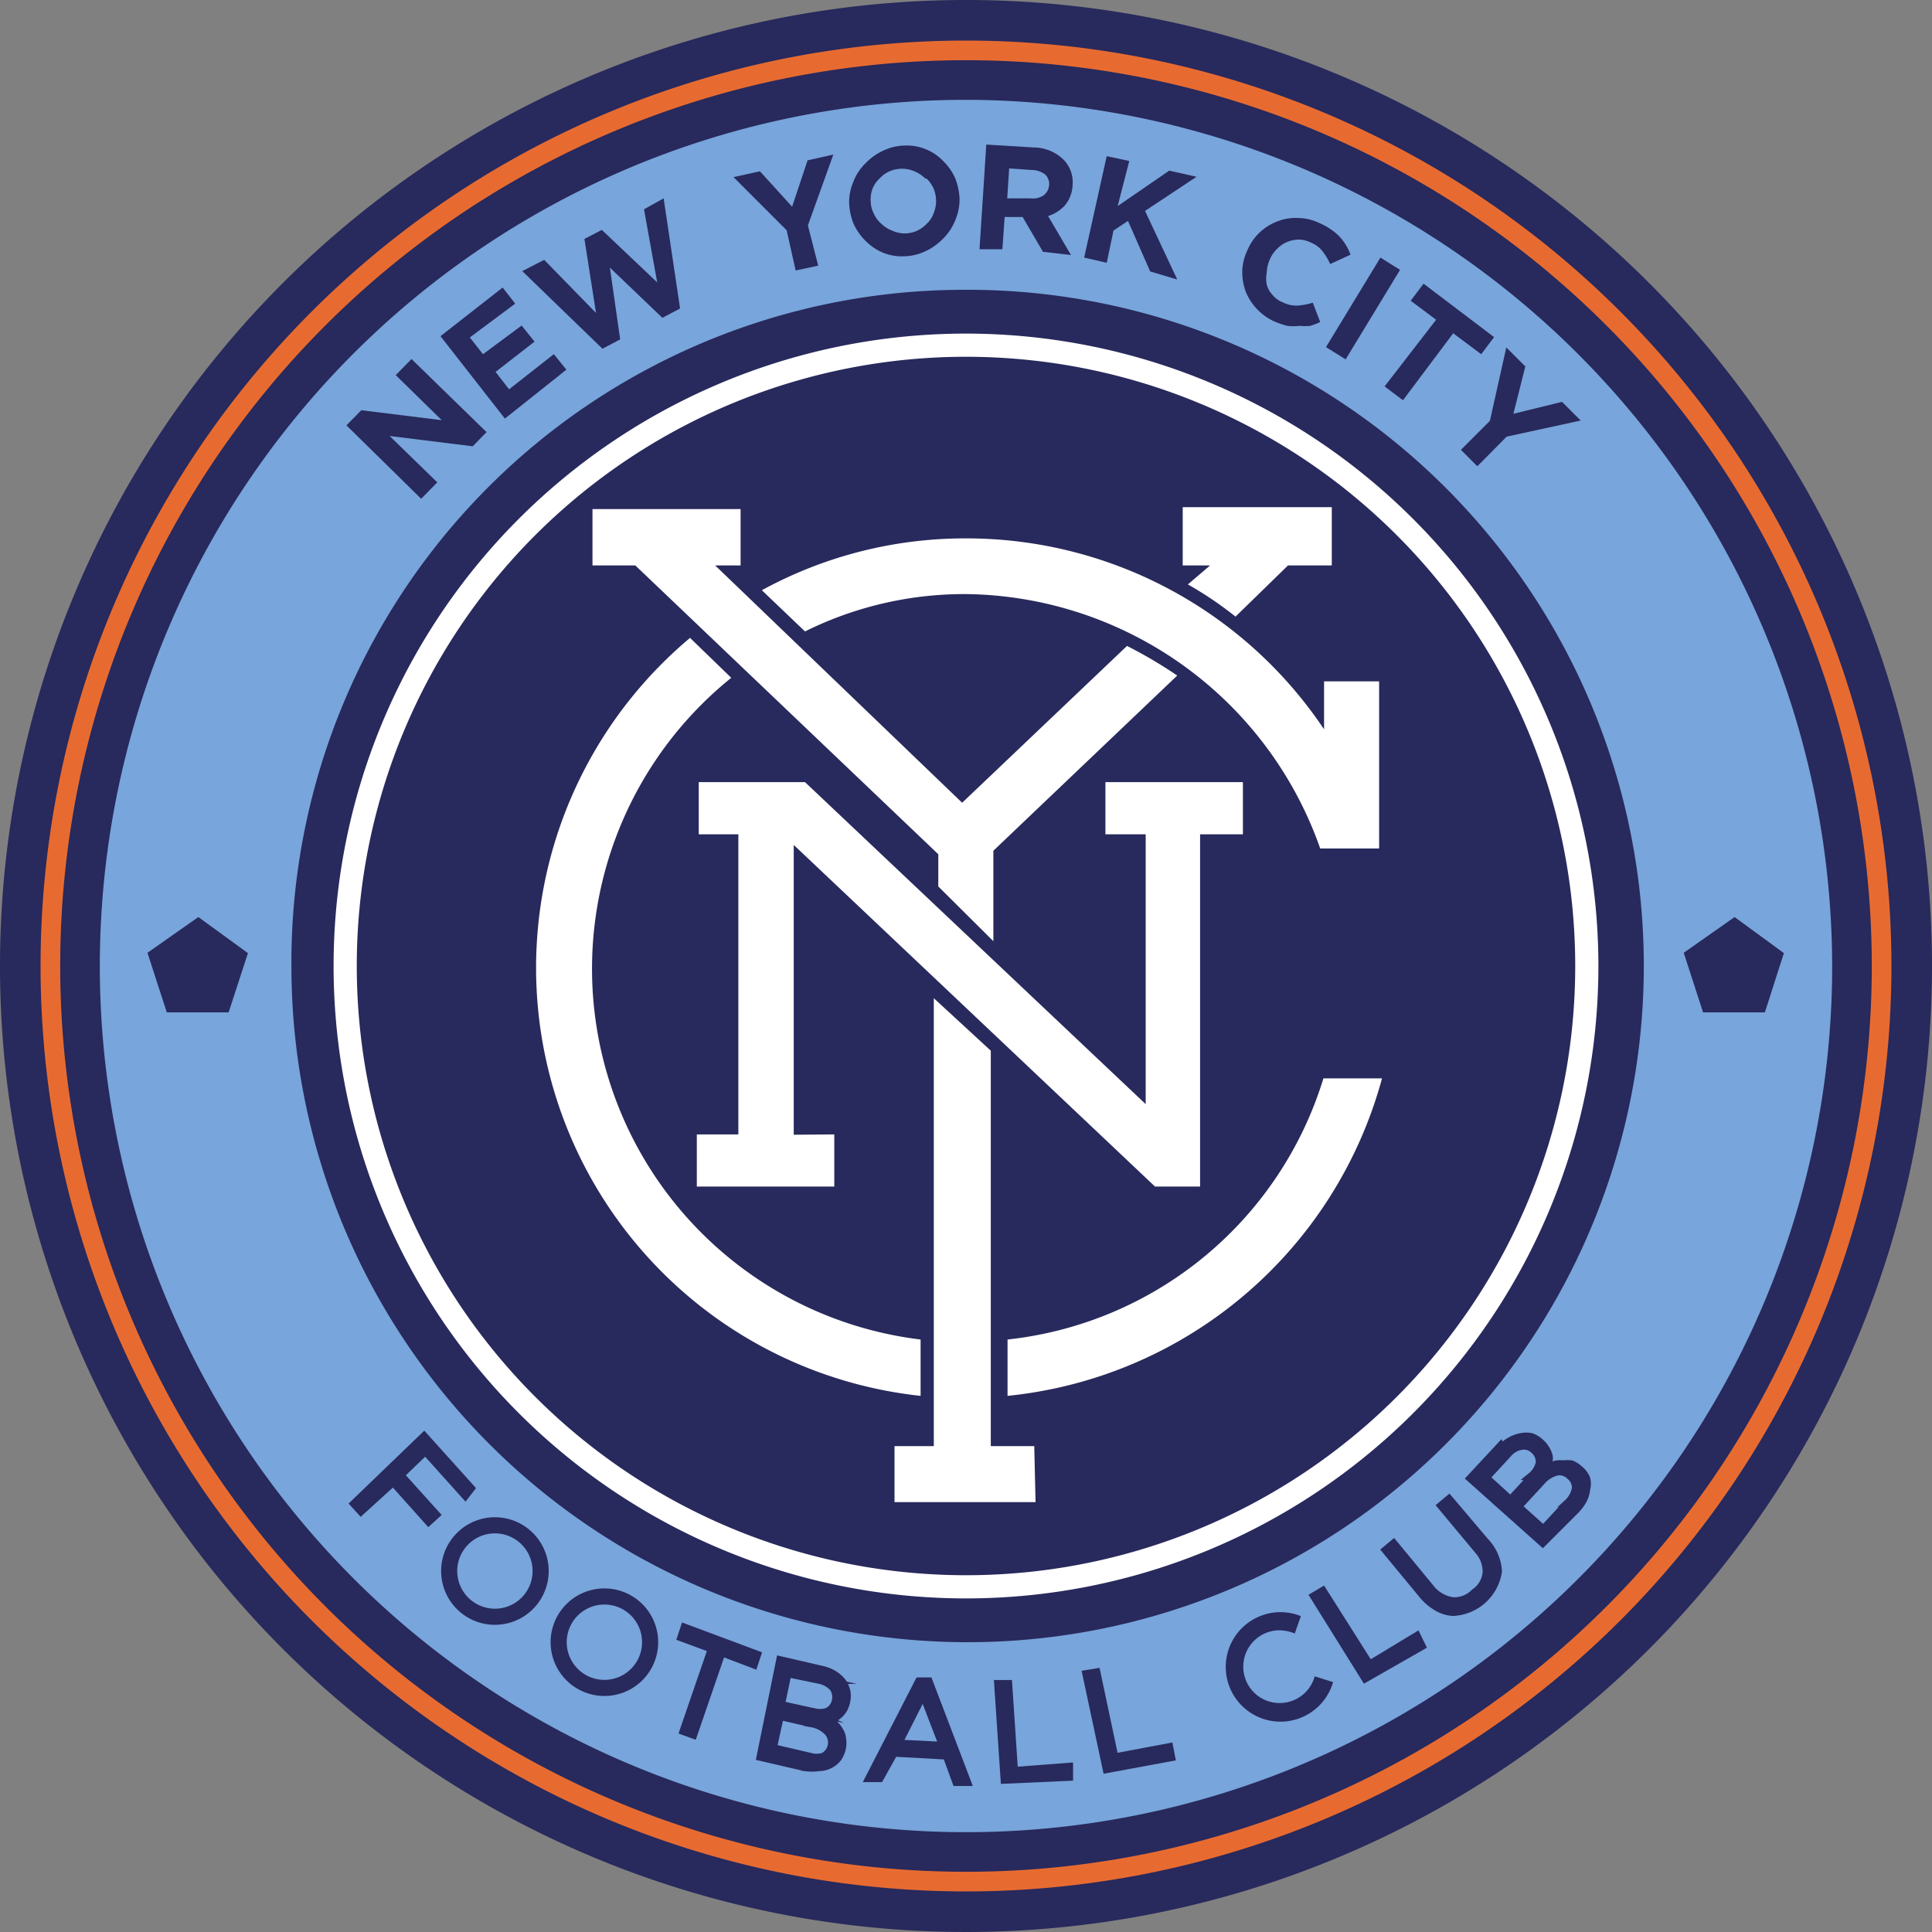
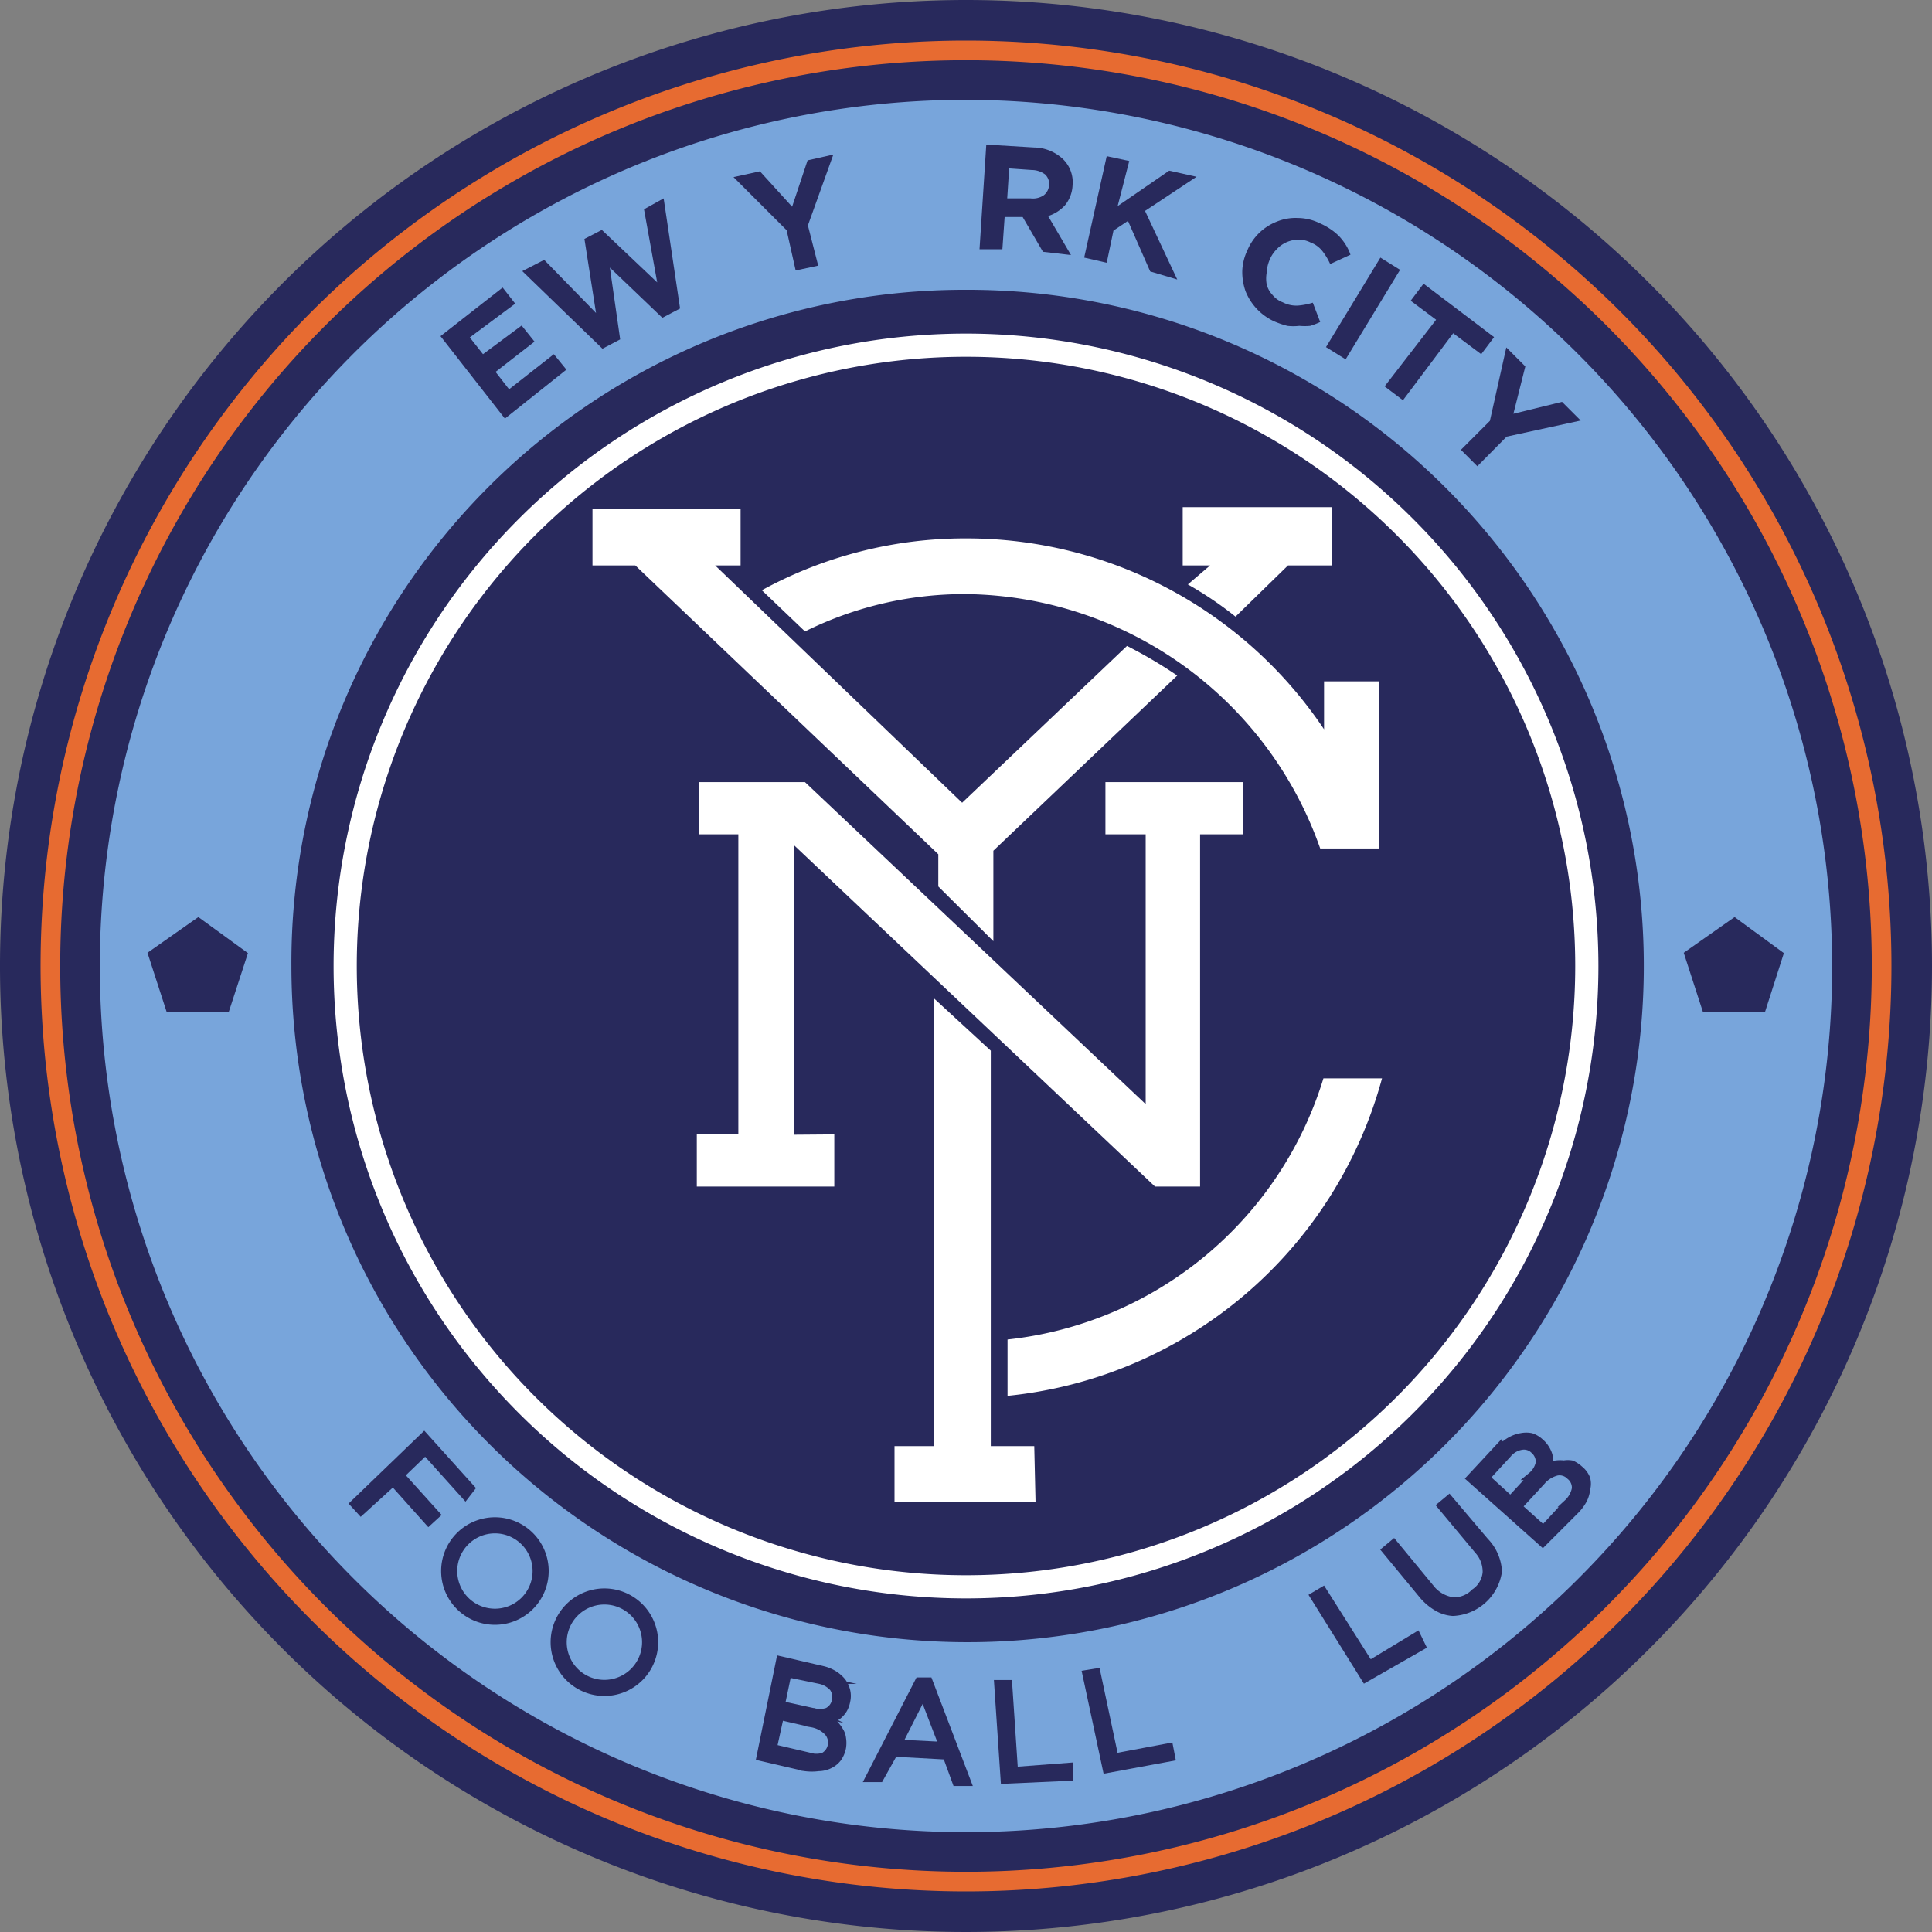
<svg xmlns="http://www.w3.org/2000/svg" width="60" height="60" viewBox="0 0 60 60">
  <rect x="0" y="0" width="60" height="60" fill="#808080" stroke="none" />
  <defs>
    <style>.cls-1,.cls-5,.cls-6{fill:#28295c;}.cls-1{fill-rule:evenodd;}.cls-2{fill:#fff;}.cls-3{fill:#e76b31;}.cls-4{fill:#78a5db;}.cls-6,.cls-7{stroke:#28295c;}.cls-6{stroke-miterlimit:10;stroke-width:0.25px;}.cls-7{fill:none;stroke-linecap:square;stroke-linejoin:round;stroke-width:0.5px;}</style>
  </defs>
  <g id="New_York_City" data-name="New York City">
    <path id="path2998" class="cls-1" d="M60,30A30,30,0,1,1,30,0,30,30,0,0,1,60,30Z" />
    <path id="path3002" class="cls-2" d="M30,10.36A19.64,19.64,0,1,0,49.64,30,19.65,19.65,0,0,0,30,10.36Zm0,.72A18.92,18.92,0,1,1,11.08,30,18.92,18.92,0,0,1,30,11.08Z" />
    <path id="path3772" class="cls-3" d="M30,1.26A28.74,28.74,0,1,0,58.74,30,28.74,28.74,0,0,0,30,1.26Zm0,.61A28.13,28.13,0,1,1,1.87,30,28.12,28.12,0,0,1,30,1.87Z" />
    <path id="path3774" class="cls-4" d="M30,3.1A26.9,26.9,0,1,0,56.9,30,26.95,26.95,0,0,0,30,3.1ZM30,9A21,21,0,1,1,9.05,30,20.9,20.9,0,0,1,30,9ZM6.16,28.48,7.7,29.6l-.6,1.84H5.18l-.6-1.85Zm47.71,0L55.4,29.6l-.59,1.84H52.89l-.6-1.85Z" />
    <path id="path3776" class="cls-2" d="M19.73,17.56H18.4V15.81H23v1.75h-.79l7.67,7.37L35,20.06a14.11,14.11,0,0,1,1.56.92l-5.71,5.44v2.81l-1.71-1.7v-1Z" />
    <path id="path3778" class="cls-2" d="M37.58,17.56h-.85V15.75h4.63v1.81H40l-1.63,1.59a11.12,11.12,0,0,0-1.48-1Z" />
    <path id="path3780" class="cls-2" d="M23.66,18.33,25,19.61a11.13,11.13,0,0,1,5-1.16,11.8,11.8,0,0,1,11,7.9h1.83V21.16H41.12v1.49A13.36,13.36,0,0,0,30,16.72,13.16,13.16,0,0,0,23.66,18.33Z" />
    <path id="path3782" class="cls-2" d="M25.91,35.23v1.62H21.64V35.23h1.29V25.91H21.7V24.29H25l10.58,10V25.91H34.33V24.29H38.6v1.62H37.27V36.85h-1.4L24.65,26.24v9Z" />
-     <path id="path3784" class="cls-2" d="M28.59,41.6v1.75a13.37,13.37,0,0,1-7.16-23.54l1.28,1.24A11.6,11.6,0,0,0,28.59,41.6Z" />
    <path id="path3786" class="cls-2" d="M31.29,43.35V41.6a11.56,11.56,0,0,0,9.81-8.11h1.82A13.45,13.45,0,0,1,31.29,43.35Z" />
    <path id="path3788" class="cls-2" d="M32.16,46.65H27.78V44.91H29V31l1.77,1.63V44.91h1.35Z" />
-     <path id="path3819" class="cls-5" d="M15.11,13.42l-2.33-2.27-.49.5,1.43,1.4-2.5-.31-.46.47,2.32,2.28.5-.51L12.1,13.54l2.58.32Z" />
    <path id="path3821" class="cls-5" d="M17.59,11.48,17.2,11l-1.39,1.09-.42-.54,1.21-.94-.4-.5L15,11l-.41-.52L16,9.43l-.39-.5-1.93,1.51,2,2.56Z" />
    <path id="path3823" class="cls-5" d="M20.61,6.16,20,6.5l.41,2.27L18.69,7.14l-.54.28.36,2.3L16.9,8.07l-.68.35,2.49,2.41.55-.29-.32-2.23,1.63,1.56.55-.29Z" />
    <path id="path3825" class="cls-5" d="M25.88,4.8l-.8.18L24.6,6.42l-1-1.1-.82.18,1.65,1.65.28,1.25.7-.15L25.09,7Z" />
-     <path id="path3827" class="cls-5" d="M29.29,5h0a1.53,1.53,0,0,0-.55-.37,1.55,1.55,0,0,0-.63-.11,1.61,1.61,0,0,0-.64.14,1.83,1.83,0,0,0-.58.4,1.6,1.6,0,0,0-.39.59,1.63,1.63,0,0,0-.13.64,2,2,0,0,0,.13.64,1.81,1.81,0,0,0,.38.55h0a1.67,1.67,0,0,0,.55.37,1.55,1.55,0,0,0,.63.11,1.61,1.61,0,0,0,.64-.14,1.83,1.83,0,0,0,.58-.4,1.68,1.68,0,0,0,.39-.59,1.64,1.64,0,0,0,.13-.65,2,2,0,0,0-.13-.63A1.7,1.7,0,0,0,29.29,5Zm-.52.54a1,1,0,0,1,.23.33,1,1,0,0,1,0,.74.83.83,0,0,1-.22.34,1,1,0,0,1-.33.23,1,1,0,0,1-.38.07,1,1,0,0,1-.37-.09,1,1,0,0,1-.34-.22h0a.9.9,0,0,1-.23-.32.84.84,0,0,1-.09-.37.92.92,0,0,1,.05-.37.86.86,0,0,1,.23-.34.9.9,0,0,1,.33-.23,1,1,0,0,1,.38-.07,1,1,0,0,1,.37.08,1,1,0,0,1,.34.23Z" />
    <path id="path3829" class="cls-5" d="M33.26,7.92l-.71-1.21a1.22,1.22,0,0,0,.52-.33,1.05,1.05,0,0,0,.24-.63h0A1,1,0,0,0,33,4.93a1.34,1.34,0,0,0-.89-.35l-1.48-.09-.21,3.25.71,0,.07-1,.56,0,.63,1.08Zm-.68-2.18a.43.43,0,0,1-.16.32.6.6,0,0,1-.42.1l-.72,0,.06-.93.71.05a.69.69,0,0,1,.41.14.42.42,0,0,1,.12.36Z" />
    <path id="path3831" class="cls-5" d="M36.56,8.68l-1-2.13,1.6-1.06-.85-.19-1.6,1.1L35.07,5l-.7-.15L33.67,8l.7.16.21-1,.45-.3.69,1.57Z" />
    <path id="path3833" class="cls-5" d="M41,10l-.23-.6a2.07,2.07,0,0,1-.46.09.91.91,0,0,1-.47-.1.75.75,0,0,1-.32-.23.73.73,0,0,1-.18-.32,1,1,0,0,1,0-.38,1.1,1.1,0,0,1,.09-.39h0a1,1,0,0,1,.22-.33.93.93,0,0,1,.31-.22,1,1,0,0,1,.37-.08.84.84,0,0,1,.37.09.85.85,0,0,1,.37.27,1.93,1.93,0,0,1,.24.4l.63-.29a1.43,1.43,0,0,0-.13-.28,1.71,1.71,0,0,0-.2-.27,1.61,1.61,0,0,0-.27-.23,2,2,0,0,0-.36-.2,1.57,1.57,0,0,0-.68-.16,1.52,1.52,0,0,0-.64.11,1.63,1.63,0,0,0-.92.89h0a1.63,1.63,0,0,0-.16.64,1.81,1.81,0,0,0,.1.63,1.74,1.74,0,0,0,.89.94,2.85,2.85,0,0,0,.41.14,1.58,1.58,0,0,0,.37,0,1.86,1.86,0,0,0,.34,0A2.3,2.3,0,0,0,41,10Z" />
    <path id="path3835" class="cls-5" d="M41.79,11.16l1.69-2.78L42.87,8l-1.69,2.78Z" />
    <path id="path3837" class="cls-5" d="M46,11l.4-.53L44.21,8.81l-.4.53.79.59L43,12l.57.43,1.56-2.08Z" />
    <path id="path3839" class="cls-5" d="M49.09,13.06l-.58-.58L47,12.85l.37-1.47-.59-.59-.51,2.28-.9.9.51.51.91-.92Z" />
    <path id="path3961" class="cls-6" d="M14.62,46.22l-1.45-1.61L11,46.7l.21.23,1-.91,1.1,1.23.23-.21-1.11-1.23.78-.75,1.24,1.38Z" />
-     <path id="path3878" class="cls-6" d="M22.41,51.31l1,.38.1-.3-2.25-.84-.1.3.95.35-.88,2.56.3.11Z" />
    <path id="path3880" class="cls-6" d="M25.57,51.87l-1.34-.31-.61,3,1.38.32a1.57,1.57,0,0,0,.42,0,.77.77,0,0,0,.34-.08.69.69,0,0,0,.25-.2.82.82,0,0,0,.14-.33.89.89,0,0,0,0-.28.52.52,0,0,0-.08-.23,1,1,0,0,0-.15-.2,1.13,1.13,0,0,0-.21-.15.64.64,0,0,0,.18-.06.54.54,0,0,0,.16-.1.75.75,0,0,0,.14-.17.81.81,0,0,0,.09-.25.7.7,0,0,0,0-.32.8.8,0,0,0-.13-.28,1.07,1.07,0,0,0-.25-.22A1.22,1.22,0,0,0,25.57,51.87Zm-.32,1.3-1-.22.21-1,1,.22a.78.78,0,0,1,.42.24.51.51,0,0,1,.08.4.48.48,0,0,1-.26.35.74.74,0,0,1-.47,0Zm-.18,1.37L24,54.29l.22-1,1,.23a.91.91,0,0,1,.5.27.5.5,0,0,1-.15.77A.82.82,0,0,1,25.07,54.54Z" />
    <path id="path3882" class="cls-6" d="M28.84,52.22l-.3,0-1.54,3,.32,0,.44-.79,1.64.09.3.82.33,0Zm.45,2-1.4-.07.78-1.54Z" />
    <path id="path3886" class="cls-6" d="M34.37,54.94l2-.37-.06-.31-1.7.32-.56-2.64-.31.05Z" />
    <path id="path3892" class="cls-6" d="M45,46.56l-.24.2,1.15,1.38a1,1,0,0,1,.26.69.84.84,0,0,1-.37.63.89.89,0,0,1-.67.27,1.08,1.08,0,0,1-.72-.42l-1.13-1.37-.24.2,1.14,1.38a1.69,1.69,0,0,0,.44.38,1.09,1.09,0,0,0,.5.16,1.48,1.48,0,0,0,1.4-1.26,1.45,1.45,0,0,0-.41-.93Z" />
    <path id="path3912" class="cls-6" d="M31.2,55.27l2-.09,0-.31L31.49,55l-.18-2.7H31Z" />
    <path id="path3914" class="cls-6" d="M42.4,52.12l1.75-1L44,50.81l-1.47.89-1.45-2.29-.27.16Z" />
    <path id="path3916" class="cls-7" d="M16.79,48.78a1.42,1.42,0,1,1-1.42-1.41A1.42,1.42,0,0,1,16.79,48.78Z" />
    <path id="path3918" class="cls-7" d="M20.19,51a1.42,1.42,0,1,1-1.42-1.42A1.42,1.42,0,0,1,20.19,51Z" />
    <path id="path3920" class="cls-6" d="M46.6,44.91l-.93,1,2.24,2,1-1a1.44,1.44,0,0,0,.25-.33.93.93,0,0,0,.1-.34.59.59,0,0,0,0-.32.69.69,0,0,0-.21-.28.91.91,0,0,0-.24-.16.67.67,0,0,0-.24,0,1,1,0,0,0-.24,0l-.24.1a1.16,1.16,0,0,0,0-.18.46.46,0,0,0,0-.2A.8.8,0,0,0,48,45a.79.79,0,0,0-.17-.2.75.75,0,0,0-.28-.17.77.77,0,0,0-.3,0,1,1,0,0,0-.32.11,1.2,1.2,0,0,0-.3.23Zm1,.93-.69.75-.77-.7.7-.76a.69.69,0,0,1,.42-.23.45.45,0,0,1,.38.12.5.5,0,0,1,.18.4A.72.72,0,0,1,47.57,45.84Zm1.09.84-.76.82-.79-.71.72-.78a.93.93,0,0,1,.49-.31.46.46,0,0,1,.41.13.47.47,0,0,1,.18.4.82.82,0,0,1-.25.45Z" />
-     <path id="path3922" class="cls-5" d="M40.83,52.06a1.13,1.13,0,1,1-1.11-1.43,1.3,1.3,0,0,1,.49.1l.19-.54a1.7,1.7,0,1,0,1,2.05" />
  </g>
</svg>